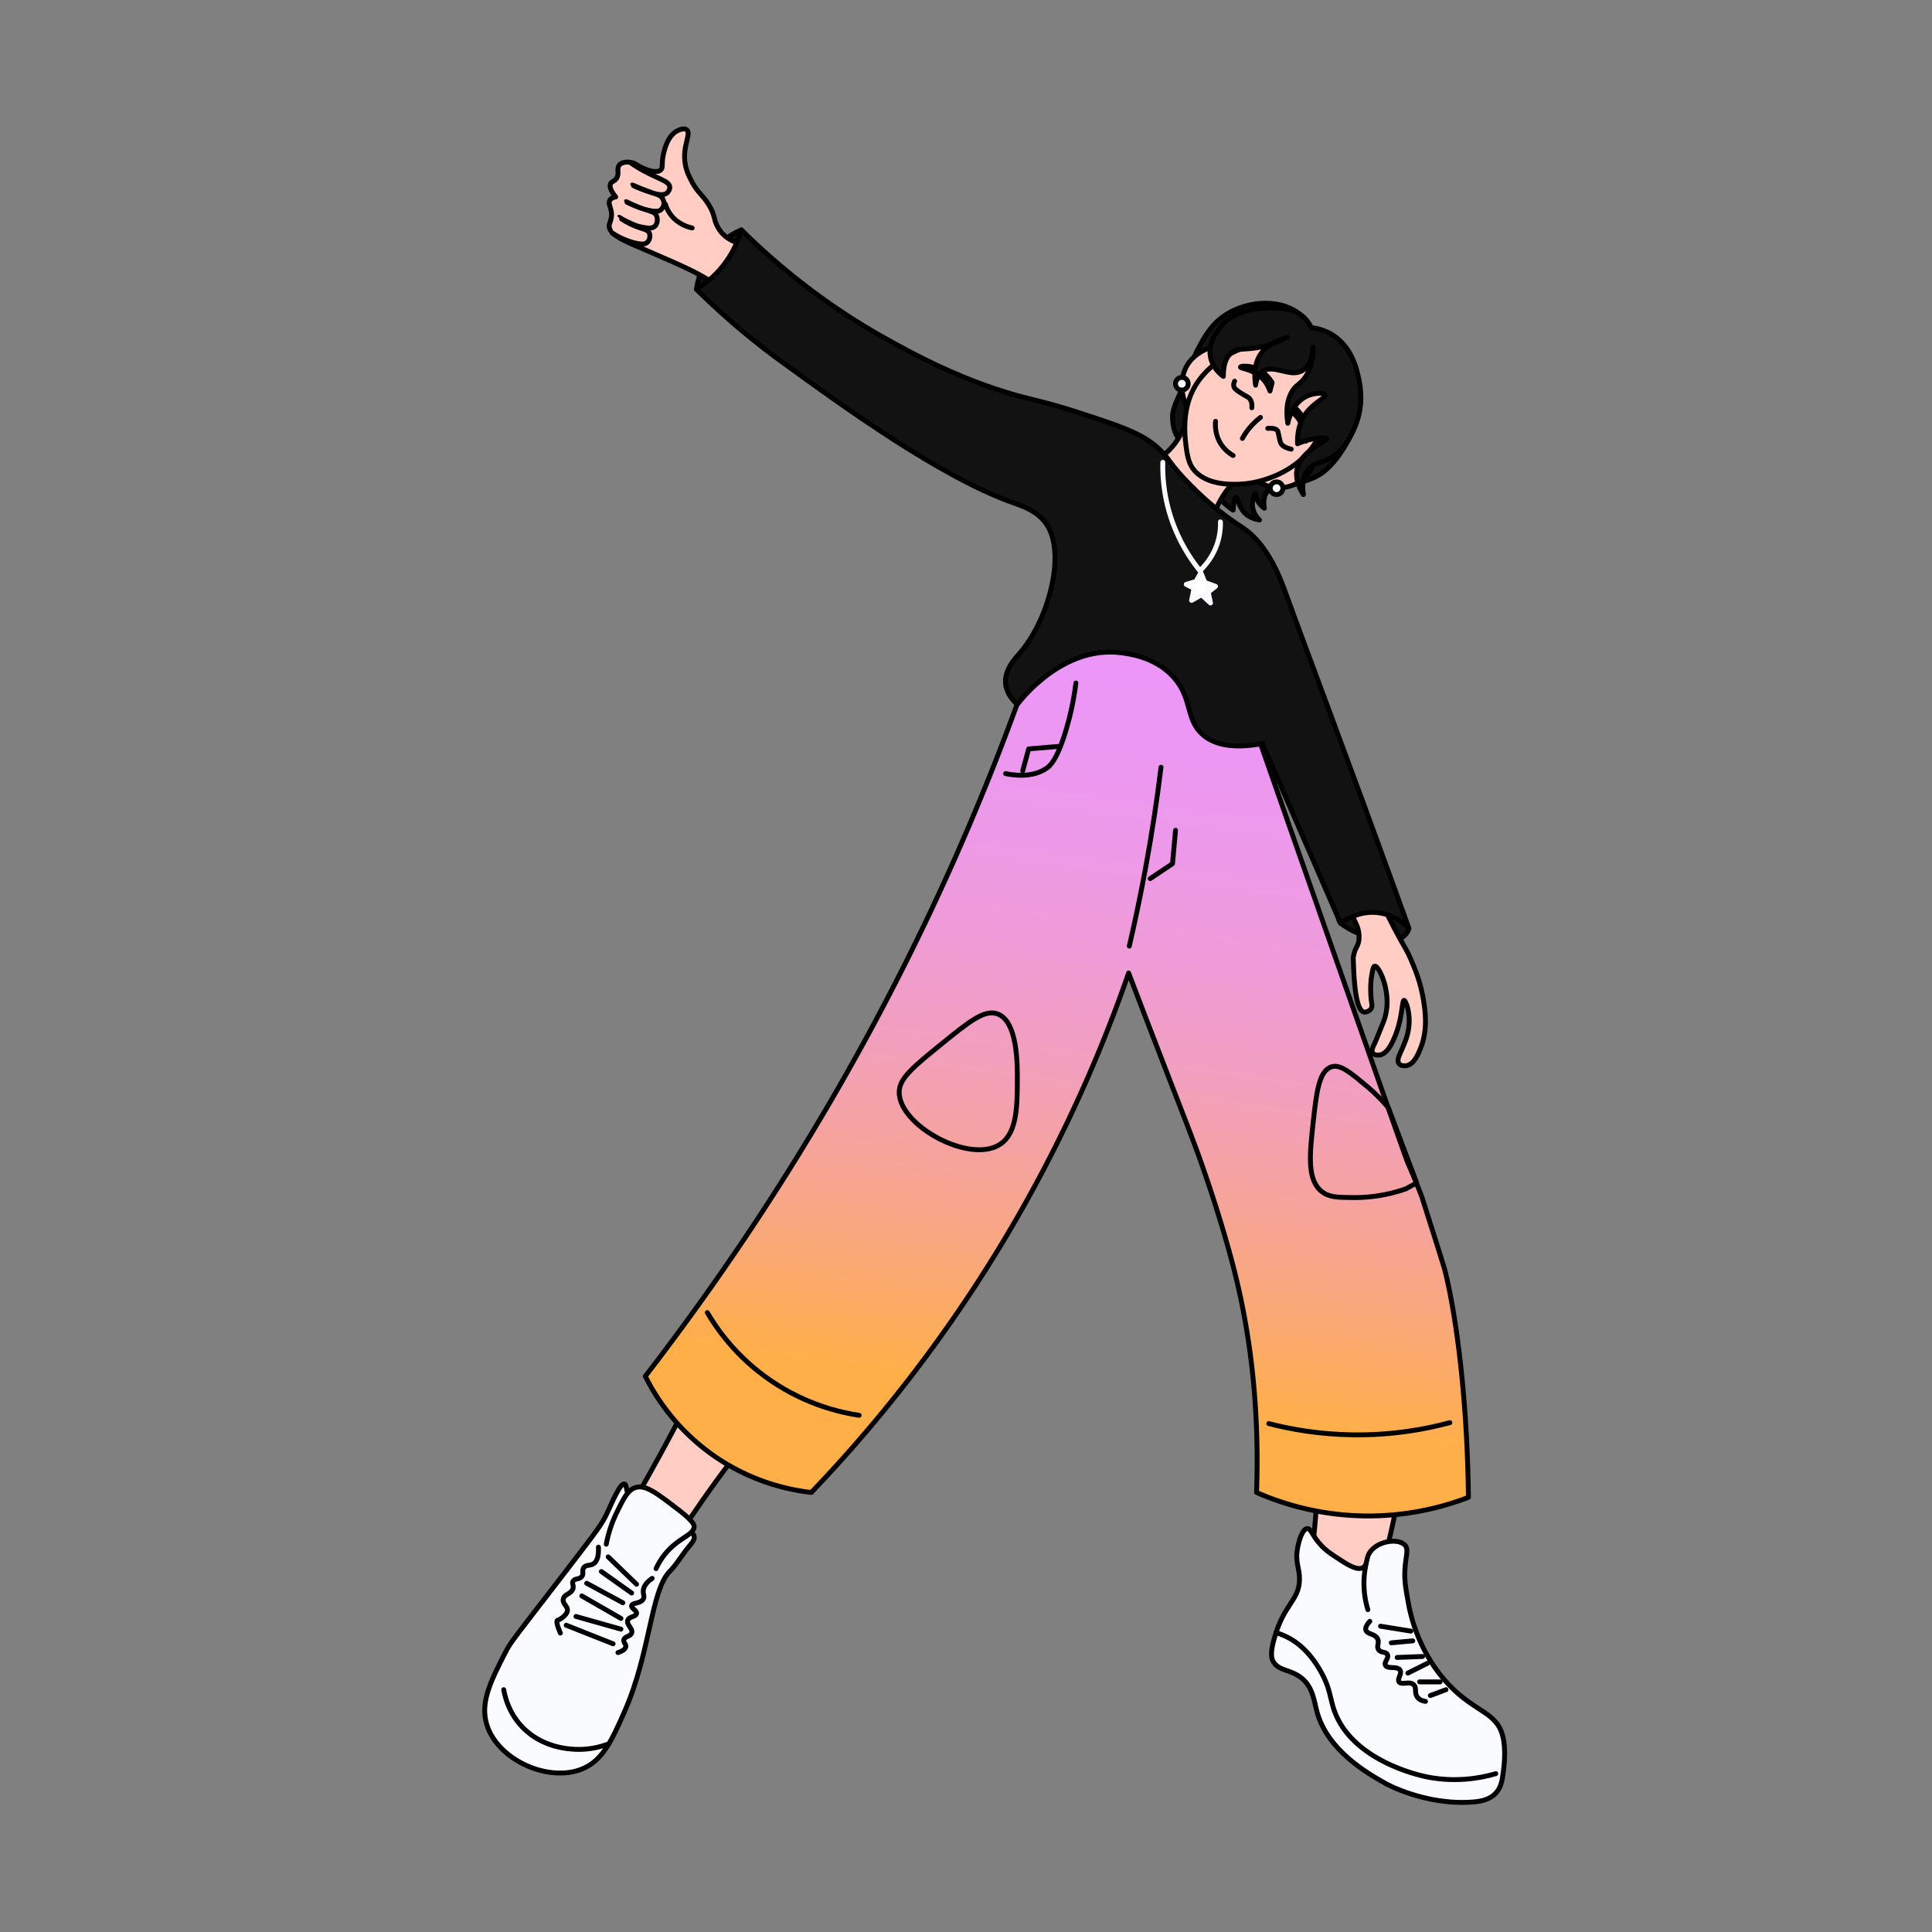
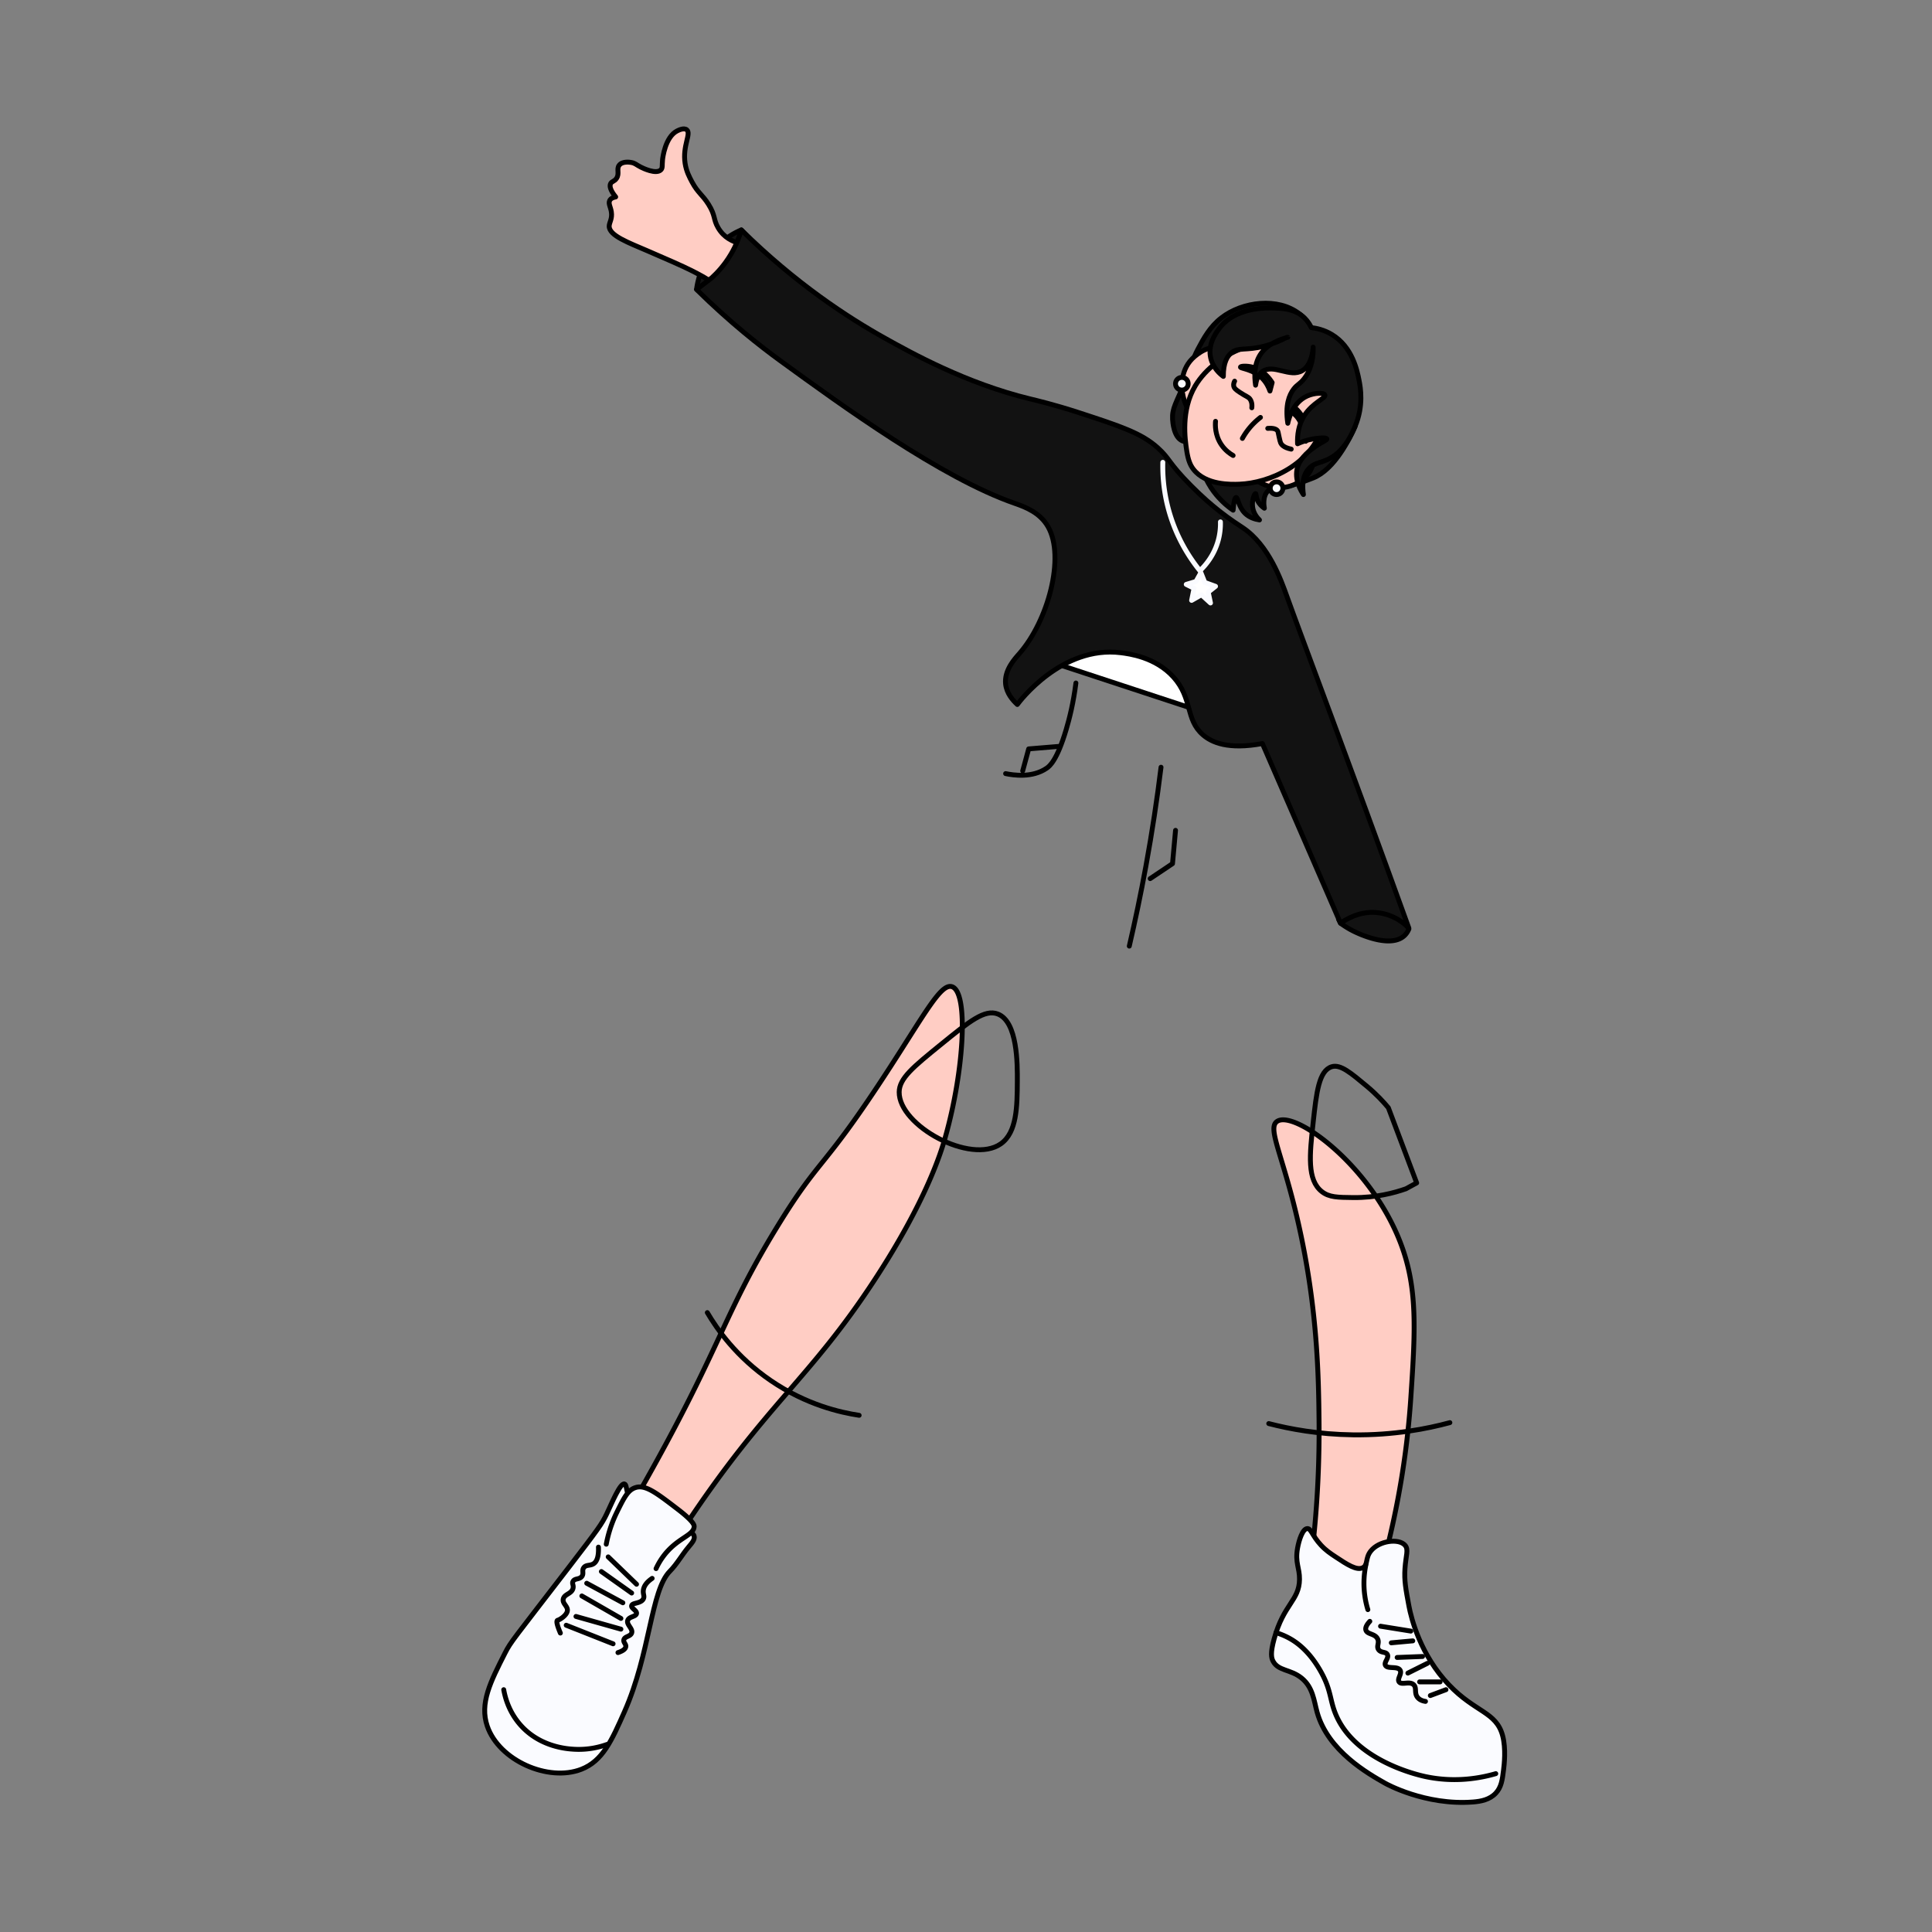
<svg xmlns="http://www.w3.org/2000/svg" viewBox="0 0 1978.67 1978.67">
  <rect x="0" y="0" width="1978.67" height="1978.67" fill="#808080" stroke="none" />
  <defs>
    <linearGradient id="Dégradé_sans_nom_3" x1="949.49" x2="837.94" y1="1430.22" y2="594.63" data-name="Dégradé sans nom 3" gradientTransform="matrix(-1 0 0 1 2037.4 0)" gradientUnits="userSpaceOnUse">
      <stop offset="0" stop-color="#ffaf48" />
      <stop offset=".12" stop-color="#faa971" />
      <stop offset=".26" stop-color="#f6a39a" />
      <stop offset=".4" stop-color="#f29fbd" />
      <stop offset=".54" stop-color="#ef9bd7" />
      <stop offset=".69" stop-color="#ed99ea" />
      <stop offset=".84" stop-color="#ec97f6" />
      <stop offset="1" stop-color="#ec97fa" />
    </linearGradient>
    <style>.cls-2,.cls-4,.cls-6,.cls-7{stroke-linecap:round;stroke-linejoin:round;stroke-width:5px;stroke:#000}.cls-2{fill:none}.cls-4{fill:#ffcdc4}.cls-6{fill:#fafbff}.cls-7{fill:#121212}</style>
  </defs>
  <path id="back_hair_2" d="M1387.9 436.5c-5.59 12.64-20.96 44.2-43 53-16.75 6.69-25 8-25 8-5.55.88-9.81.99-13.18 1.45-3.11.42-5.64 1.64-7.82 3.55-6.25 5.47-4.31 16.36-4 18-2.4-1.61-5.3-4.15-7-8-1.71-3.88-1.25-6.93-2-7-1.14-.11-4.04 6.85-3 14 .98 6.74 5.11 11.2 7 13-4.75-.73-10.53-2.5-15-7-6.69-6.74-7.04-16.15-9-16-1.01.08-2.17 2.69-3 13-2.88-1.95-6.82-4.9-11-9-3.66-3.58-13.77-13.71-19-29-6.08-17.77-1.14-29.55-8-33-4.66-2.34-8.35 2.39-14 0-8.77-3.71-9.86-19.35-10-22-.62-11.4 3.59-16.47 13-39 9.32-22.31 7.2-22.12 13-33 5.86-11 12.19-22.87 24-32 21.74-16.81 58.02-21.23 80-4 5.92 4.64 9.68 9.97 12 14" class="cls-7" />
-   <path id="Calque_36" d="M1220.9 424.5c-5.91-.23-6.89 20.97-25 38-5.33 5.02-10.56 8.17-14 10 8.92 3.96 21.41 10.7 34 22 13.69 12.28 22.1 25.1 27 34a89.437 89.437 0 0 1 8-18c11.23-19.21 22.9-22.36 22-30-1.24-10.49-23.59-7.63-38-26-11.05-14.09-8.91-29.8-14-30Z" class="cls-4" />
  <path id="tummy" d="m1081.02 608.52-16.83 51.57-4.79 12.35L1286.04 747l4.36-98.64L1140 566.5l-58.98 42.02z" style="fill:#fff;stroke:#000;stroke-linecap:round;stroke-linejoin:round;stroke-width:5px" />
  <path id="Calque_44" d="M967.9 1165.5c-3.94 13.79-18.96 63.86-72 145-66.8 102.21-110.79 126.57-194 252a1482.34 1482.34 0 0 0-25 39c-16-9.67-32-19.33-48-29 5.83-9.83 14.59-24.74 25-43 85.07-149.24 84.85-179.67 142-273 45.24-73.88 45.84-55.56 116-164 36.26-56.05 51.91-85.36 63-82 17.29 5.24 12.54 86.5-7 155Zm463 99c21.38 49.32 18.94 93.32 14 167-3.1 46.29-11.06 109.39-32 183-4.96 2.55-15.91 7.27-30 6-23.95-2.16-37.68-19.9-40-23 6.98-57.05 8.36-105.54 8-142-.43-43.13-1.39-107.89-18-188-16.89-81.47-36-111.47-25-119 16.92-11.59 90.16 40.26 123 116Z" class="cls-4" />
  <g id="Calque_46">
    <path d="M705.21 1584.37c3.45-4.1 6.72-7.8 5.66-11.33-1.25-4.19-7.33-3.86-15.86-9.06-5-3.05-3.84-3.73-13.59-12.46-10.1-9.05-15.28-13.59-21.52-14.73-6.41-1.16-8.63 1.24-12.46-1.13-6.87-4.25-4.77-15.08-7.93-15.86-4.44-1.1-12.72 19.25-18.12 30.58-4.93 10.33-8.46 15.26-38.51 54.37-57.65 75.03-59.6 76.34-65.7 88.35-14.91 29.37-26.12 51.46-18.12 74.76 12.04 35.09 62.3 57.37 96.28 44.18 21.85-8.48 31.09-29.35 44.18-58.9 26.65-60.19 26.91-124.09 46.44-143.86 7.38-7.47 12.5-16.89 19.26-24.92Zm737.69 60.13c-3.22-17.3-4.83-25.94-4-38 .93-13.64 3.99-19.58 0-24-6.51-7.21-26.57-4.6-35 6-5.82 7.32-2.68 14.16-8 17-6.31 3.37-16.32-3.26-28-11-5.54-3.67-10.03-6.64-15-12-9.13-9.83-10.12-17.16-14-17-4.86.2-8.56 11.86-10 20-2.68 15.15 2.14 19.96 2 32-.26 21.74-16.21 25.25-26 61-3.99 14.57-2.87 19.57-1 23 5.41 9.96 17.73 7.95 29 17 11.87 9.53 12.79 23.46 16 35 11.04 39.75 52.45 63.1 70 73 0 0 40.64 22.92 90 19 7.92-.63 16.76-2.34 23-9 5.72-6.1 6.74-13.66 8-24 .59-4.84 2.62-21.55-1-35-6.6-24.49-28.04-23.7-55-52-29.13-30.58-38.51-67.63-41-81Z" class="cls-6" />
    <path d="M1531.9 1816.5c-15.21 4.43-41.29 9.53-72 3-7.63-1.62-72.29-16.26-92-64-6.26-15.16-4.39-24.95-16-45-12.1-20.9-25.19-29.35-32-33-5.13-2.75-9.75-4.4-13.08-5.4M621.9 1786.5c-6.92 2.5-18.97 5.88-34 5-6.61-.39-34.81-2.04-55-25-11.48-13.06-15.47-27.43-17-36m97-146c.45 11.16-2.36 15.29-5 17-3.55 2.3-7.62.78-10 4-2.26 3.06.32 5.93-2 9-2.58 3.41-7.14 1.7-9 5-1.32 2.34.69 3.72 0 7-1.25 5.92-8.71 5.86-10 11-1.29 5.14 5.55 7.69 4 13-1.29 4.43-7.69 8.34-9.76 8.9-.05.01-.13.03-.24.1-1.63 1.02.65 7.42 3 13m94-56c-6.68 4.59-8.57 8.86-9 12-.57 4.18 1.48 6.14 0 9-2.59 5.03-11.34 3.7-12 7-.56 2.79 5.47 4.81 5 8-.5 3.38-7.58 2.94-9 7-1.55 4.43 5.63 8.52 4 13-1.36 3.74-7.25 3.29-8 7-.55 2.75 2.43 4.24 2 7-.44 2.85-4.16 4.74-8 6m-10-98c9.67 9.33 19.33 18.67 29 28m-36-13 31 22m-46-10c12.33 6.67 24.67 13.33 37 20m-42-7c13.33 7.67 26.67 15.33 40 23m-46-2c15.33 4.33 30.67 8.67 46 13m-56-4c16 6.33 32 12.67 48 19m775-23c-4.16 4.49-4.54 7.26-4 9 1.4 4.5 9.35 3.42 12 9 2.05 4.31-1.49 7.51 1 11 2.54 3.57 7.39 1.84 9 5 1.85 3.63-3.65 7.72-2 11 2.09 4.14 12.29.52 15 5 2.25 3.72-3.27 8.77-1 12 2.57 3.66 10.82-1.17 15 3 3.32 3.31.24 8.45 4 13 2.25 2.72 5.63 3.64 8 4m-46-77c10.33 1.67 20.67 3.33 31 5m-20 12c7.33-.67 14.67-1.33 22-2m-16 17c8.67-.33 17.33-.67 26-1m-15 17c6.67-3.33 13.33-6.67 20-10m-8 19h21m-10 14c5.33-2 10.67-4 16-6m-860-149c1.5-7.98 4.5-19.82 11-33 7.24-14.66 11.11-22.51 19-25 10.09-3.18 21.06 5.21 43 22 16.89 12.92 17.08 16.57 17 18-.52 9.45-17.78 11.43-32 31-3.4 4.69-5.62 8.99-7 12m729 42a93.016 93.016 0 0 1-4-27c0-7.36.9-13.79 2-19" class="cls-6" />
  </g>
  <g id="pants_2">
-     <path d="M1058.9 672.5c-12.8 37.48-26.77 75.46-42 113.87-98.15 247.5-225.67 454.05-356 623.13 8.85 17.75 30.42 54.98 74 84 38.85 25.87 76.51 32.79 96 35 61.25-64 133.32-150.94 200-263 58.94-99.05 98.31-191.93 125-269 7.4 19.41 18.84 49.33 33 86 26.43 68.46 33.84 86.64 44 116 4.73 13.68 21.69 63.42 33 110 11.97 49.31 24.49 123.49 21 220 21.75 9.56 59.42 22.88 108 24 48.58 1.12 86.83-10.45 109-19-1.31-109.61-14.03-192.67-24-232.04-1.78-7.02-23.91-76.21-23.93-76.28a740.205 740.205 0 0 0-14.06-34c-1.94-4.38-46.7-131.6-159-452.67-8.38-15.19-30.79-50.78-75-72-10.48-5.03-35.62-16.71-69-16-27.62.59-50.2 9.4-62 14a215.42 215.42 0 0 0-18 8Z" style="fill:url(#Dégradé_sans_nom_3);stroke:#000;stroke-linecap:round;stroke-linejoin:round;stroke-width:5px" />
    <path d="M1101.9 699.5c-2.53 20.18-6.63 36.45-10 47.78-9.37 31.46-16.87 37.36-20 39.51-14.79 10.16-34.36 7.1-42 5.51" class="cls-2" />
    <path d="m1084.4 764.43-30.88 2.55-6.12 22.52m109.17 179.47c6.11-26.28 11.82-53.55 16.99-81.77 6.42-35.05 11.51-68.91 15.51-101.45m-11.11 114.1 22.87-15.33 3.1-34.13" class="cls-2" />
  </g>
  <path id="Calque_51" d="M1024.9 1171.5c16.7-11.64 16.85-38.64 17-64 .1-17.59.35-61.12-20-69-13.42-5.19-29.25 7.66-58 31-28.59 23.22-42.89 34.82-43 49-.27 34.38 73.23 74.46 104 53Zm397-37c-4.76-5.72-12.04-13.7-22-22-16.37-13.64-27.07-22.75-36-20-13.19 4.07-15.65 26.43-19 57-3.62 33.02-6.48 59.02 9 71 7.41 5.74 15.89 5.83 32 6 23.39.25 42.16-4.83 54-9 3.67-2 7.33-4 11-6-9.67-25.67-19.33-51.33-29-77Z" class="cls-2" />
  <path id="Calque_50" d="M879.9 1449.5c-18.91-2.85-54.01-10.68-90.33-35.44-35.58-24.26-55.53-53.33-65.17-69.75M1484.9 1457c-23.44 6.34-57.63 13.03-99.22 12.5-35.32-.45-64.8-5.97-86.28-11.54" class="cls-2" />
  <path id="Calque_48" d="M1408.9 925.5c21.79 3.35 32.66 23.43 34 26-1.46 3.49-3.33 5.61-4.72 6.88-14.83 13.54-48.3-2.88-52.28-4.88a89.993 89.993 0 0 1-13-8c-.67-1.33-1.33-2.67-2-4 1.64-2.74 4.45-6.65 9-10 11.75-8.65 25.47-6.54 29-6Zm-649.69-690a75.103 75.103 0 0 0-29.24 21.9c-12.58 15.49-15.66 31.83-16.57 38.81 17 10.69 39.28 6.13 50.68-9.95 10.93-15.41 8.98-37.31-4.87-50.76Z" class="cls-7" />
  <g id="Calque_53">
    <path d="M777.21 262.76c-7.79-16.11-29.65-8.76-41.77-29.57-5.11-8.76-2.44-12.13-9.78-23.85-6.34-10.12-10.87-11.66-16.89-22.9-2.64-4.94-5.84-10.91-7.11-19.08-2.81-18.09 6.42-30.28 1.78-34.34-2.85-2.49-8.42.28-9.78.95-12.55 6.24-14.97 28.15-15.11 29.57-.6 6 .29 8.52-1.78 10.49-4.96 4.73-18.31-1.78-20.44-2.86-4.8-2.42-5.74-4.05-9.78-4.77-1.15-.21-9.08-1.62-12.44 2.86-2.95 3.92.6 8.38-2.67 13.36-2.29 3.49-5.1 2.91-6.22 5.72-.85 2.13-.65 5.97 5.33 13.36-2.46.47-5.19 1.48-6.22 3.82-1.41 3.2.96 6.2 1.78 11.45 1.11 7.12-2.09 10.76-2.21 14.53-.33 9.85 20.42 17.24 39.54 25.54 39.19 17.01 59.13 25.12 77.33 41.02 7.86 6.87 12.95 12.72 19.55 11.45 12.85-2.48 24.68-30.63 16.89-46.75Z" class="cls-4" />
-     <path d="M645.5 166.5c2.9 2.03 7.27 4.93 12.82 8 16.26 9 26.98 10.82 27.58 17 .32 3.31-2.47 5.84-2.65 6-4.19 3.69-11.92 1.34-21.36-2-7.02-2.48-14.3-5.71-14.24-6 .05-.26 5.86 2.76 17.8 7 9.28 3.3 10.82 3.64 12.42 5.84.45.62 2.62 3.46 2.03 7.16-.02.16-.69 3.96-4 6-.71.44-2.96 1.67-11.17 0-2.57-.52-6.65-1.55-12.82-4-5.22-2.07-10.73-4.76-10.68-5 .06-.28 7.3 4.03 19.23 8 5.71 1.9 9.11 2.6 10.97 4.88.22.27.73 1.03 1.14 2.12 1.26 3.36.55 7.67-1.67 10-2.99 3.13-8.19 2.12-14 1-4.96-.96-8.61-2.66-13.53-5-5.38-2.55-9.28-4.96-9.26-5 .03-.05 7.34 5.82 18.79 10 6.78 2.47 10.44 2.68 12 6 1.49 3.16.4 7.72-2.3 10-1.3 1.1-4.04 2.57-13.7 0-5.45-1.45-13.27-4.23-22-10m757 690c-1.3 12.25 8.44 16.85 8 32-.27 9.18-3.86 8.1-6 20 1.04 43.69 6.02 55.15 11 56 1.98.34 5.22-.78 7-3 2.38-2.98.37-6.21 0-15-.31-7.31-.15-13.51 1-20 1-5.61 1.56-8.76 3-9 3.33-.54 10.13 13.15 12 27 .59 4.38 2.26 16.77-3 30-7.6 19.13-9 22-9 22-1.61 3.3-3.75 7.44-2 10 1.42 2.08 4.84 2.31 7 2 6.18-.89 10.21-7.43 13-13 10.97-21.91 9.65-42.88 12-43 1.81-.09 6.62 12.19 5 27-2.2 20.2-14.95 32.28-10 38 2.19 2.53 6.34 2.07 7 2 8.25-.92 12.94-12.78 15-18 7.53-19.06 4.86-37.26 3-49-2.94-18.54-8.73-32.15-13-42-5.44-12.56-6.72-12.19-17-32-16.88-32.51-18.7-43.52-26-44-7.57-.5-16.84 11.15-18 22Zm-675-695c-3.71-.81-14.5-3.69-22-13.61-2.98-3.94-4.59-7.87-5.5-10.89" class="cls-4" />
  </g>
  <path id="clothes_2" d="M1185.6 458.5c12.92 11.6 10.54 15.11 34.29 39 11.72 11.79 21.16 19.85 29 26 11.81 9.27 20.5 14.64 24 17 26.64 17.93 39.31 54.16 45 70 16.03 44.68 63.52 169.68 125 340-3.53-3.62-10.34-9.63-20.64-13.23-1.91-.67-7.02-2.33-13.36-2.77-17.2-1.22-30.86 7.37-36 11-26.67-61.33-53.33-122.67-80-184-35.17 6.6-52.09-1.24-61-9-17.99-15.67-10.41-37.21-30-59-18.5-20.57-45.57-23.95-54-25-60.63-7.57-104.07 50.34-106 53-5-4.58-11.02-11.68-12-21-1.5-14.3 9.69-26.09 14-31 29.56-33.7 47.14-99.02 29.51-130-8.23-14.47-23.08-20.16-34.15-24-75.07-26.03-177.22-100.33-240.01-146-20.45-14.88-51.13-38.8-85.86-73 5.2-4 10.41-8 15.61-12 5.63-5.14 12.99-12.98 19.51-24 5.57-9.41 8.8-18.22 10.73-25 55.71 54.89 109.01 89.64 147.32 111 26.28 14.65 82.75 46.13 148.3 62 5.86 1.42 24.73 5.85 49.76 14 42.99 14.01 64.44 21.15 80.98 36Z" class="cls-7" />
  <g id="necklace">
    <path d="M1190.9 473.5c-.27 12.07.64 27.58 5 45 7.78 31.12 22.8 53.32 33 66 5.25-5.03 14.82-15.67 19-32a65.152 65.152 0 0 0 2-18" style="stroke:#fafbff;fill:none;stroke-linecap:round;stroke-linejoin:round;stroke-width:5px" />
    <path d="M1229.9 586.5c1.33 3.33 2.67 6.67 4 10l11 4-7.5 5.94 2.34 11.11-9.25-8.44-10.1 5.78c.84-4.13 1.67-8.26 2.51-12.39-2.67-1.33-5.33-2.67-8-4l10-3 5-9Z" style="stroke:#fafbff;fill:#fff;stroke-linecap:round;stroke-linejoin:round;stroke-width:5px" />
  </g>
  <path id="ears_2" d="M1279.9 481.5c1.04 9.99 16.9 17.84 30 18 15.57.2 32.93-10.39 35-26 1.05-7.93-1.68-18.31-9-23-17.82-11.41-57.76 14.18-56 31Zm-56-57c-9.74-2.34-12.61-20.54-13-23-.39-2.47-2.97-20.78 10-34 5.99-6.11 19.07-14.97 28-10 10.12 5.64 7.43 24.91 7 28-2.91 20.83-20.33 41.8-32 39Z" class="cls-4" />
  <path id="face_2" d="M1336.84 360.58c-32.57-24.36-91.39-1.28-112.68 34.55-14.97 25.18-10.48 55.11-8.82 66.22 1.51 10.11 3.73 15.12 6.86 19.19 12.74 16.6 39.14 15.64 47.03 15.35 30.62-1.11 74.73-19.95 86.23-61.42 6.32-22.79 4.04-56.95-18.62-73.89Z" class="cls-4" />
  <g id="expression_2">
    <path d="M1282.05 417.65c.48-4.54-.64-7.21-1.76-8.8-1.78-2.53-3.62-2.45-10.56-7.04-4.46-2.95-5.72-4.32-6.16-6.16-.49-2.07.23-4.02.88-5.28m33.92 48.35c6.35-.51 8.85.92 9.94 2.36.75.99.62 1.7 1.66 6.3.8 3.57 1.2 5.36 1.66 6.3.7 1.46 2.87 4.69 10.77 6.3" class="cls-2" />
    <path d="M1290.9 427.5c-4.03 3.13-8.75 7.44-13.1 13.18a67.794 67.794 0 0 0-5.4 8.32" class="cls-6" />
    <path d="M1262.9 466.5c-3.02-1.71-7.97-5.07-12-11-6.84-10.07-6.31-20.63-6-24" class="cls-2" />
    <path d="M1300.63 400.5c-1.27-3.67-3.49-8.44-7.56-12.67-9.51-9.89-22.92-10.37-22.67-11.88.17-1.03 6.19-1.5 12.09 0 11.55 2.93 18.12 12.23 20.4 15.84-.76 2.9-1.51 5.81-2.27 8.71Zm19.56 19.75c2.83 1.53 6.45 4.08 9.47 8.42 7.07 10.16 6.24 23.49 7.46 23.36.84-.09 1.76-6.03 1.1-11.99-1.3-11.67-8.16-18.87-10.84-21.4-2.4.54-4.79 1.07-7.19 1.61Z" class="cls-7" />
  </g>
  <path id="hair_2" d="M1247.9 337.5c-2.97 4.21-11.05 15.34-8 29 2.36 10.57 10.05 16.84 13 19-.14-14.29 4.14-20.75 8-24 7.43-6.27 15.08-2.07 34-7 15.38-4 23.46-9.97 24-9 .06.11-17.61 3.42-27 16-7.72 10.35-7.38 23.66-6 33 .6-4.43 2.19-10.49 7-14 11.36-8.28 28.25 6.76 41-1 10.81-6.58 10.97-25.1 11-24 .22 8.92-1.01 21.41-9 32-4.48 5.95-7.16 5.95-11 11-4.63 6.09-8.78 16.44-6 35 .65-3.16 4.65-21.24 20-28 7.54-3.32 17-3.56 18-1 1.27 3.26-12.5 7.8-21 21-6.21 9.65-7.33 20.39-7 29 3.65-1.69 9.1-3.81 16-5 4.9-.85 13.43-1.72 14 0 .4 1.19-5.2 3.25-12 8-4.64 3.24-14.79 10.34-18 21-3.83 12.7 3.88 24.87 6 28-1.15-7.77-1.4-18.51 5-26 5.3-6.21 11.07-5.91 20-10 16.99-7.79 24.95-26.73 28-34 8.84-21.05 5.44-39.7 4-47-1.91-9.7-6.74-34.28-28-47-7.99-4.78-15.8-6.39-21-7-1.24-2.71-3.37-6.48-7-10-9.35-9.07-21.7-9.7-30-10-8.25-.3-41.41-1.51-58 22Z" class="cls-7" />
  <g id="earrings">
    <circle cx="1210.4" cy="393" r="6.5" class="cls-6" />
    <circle cx="1307.4" cy="500" r="6.5" class="cls-6" />
  </g>
</svg>